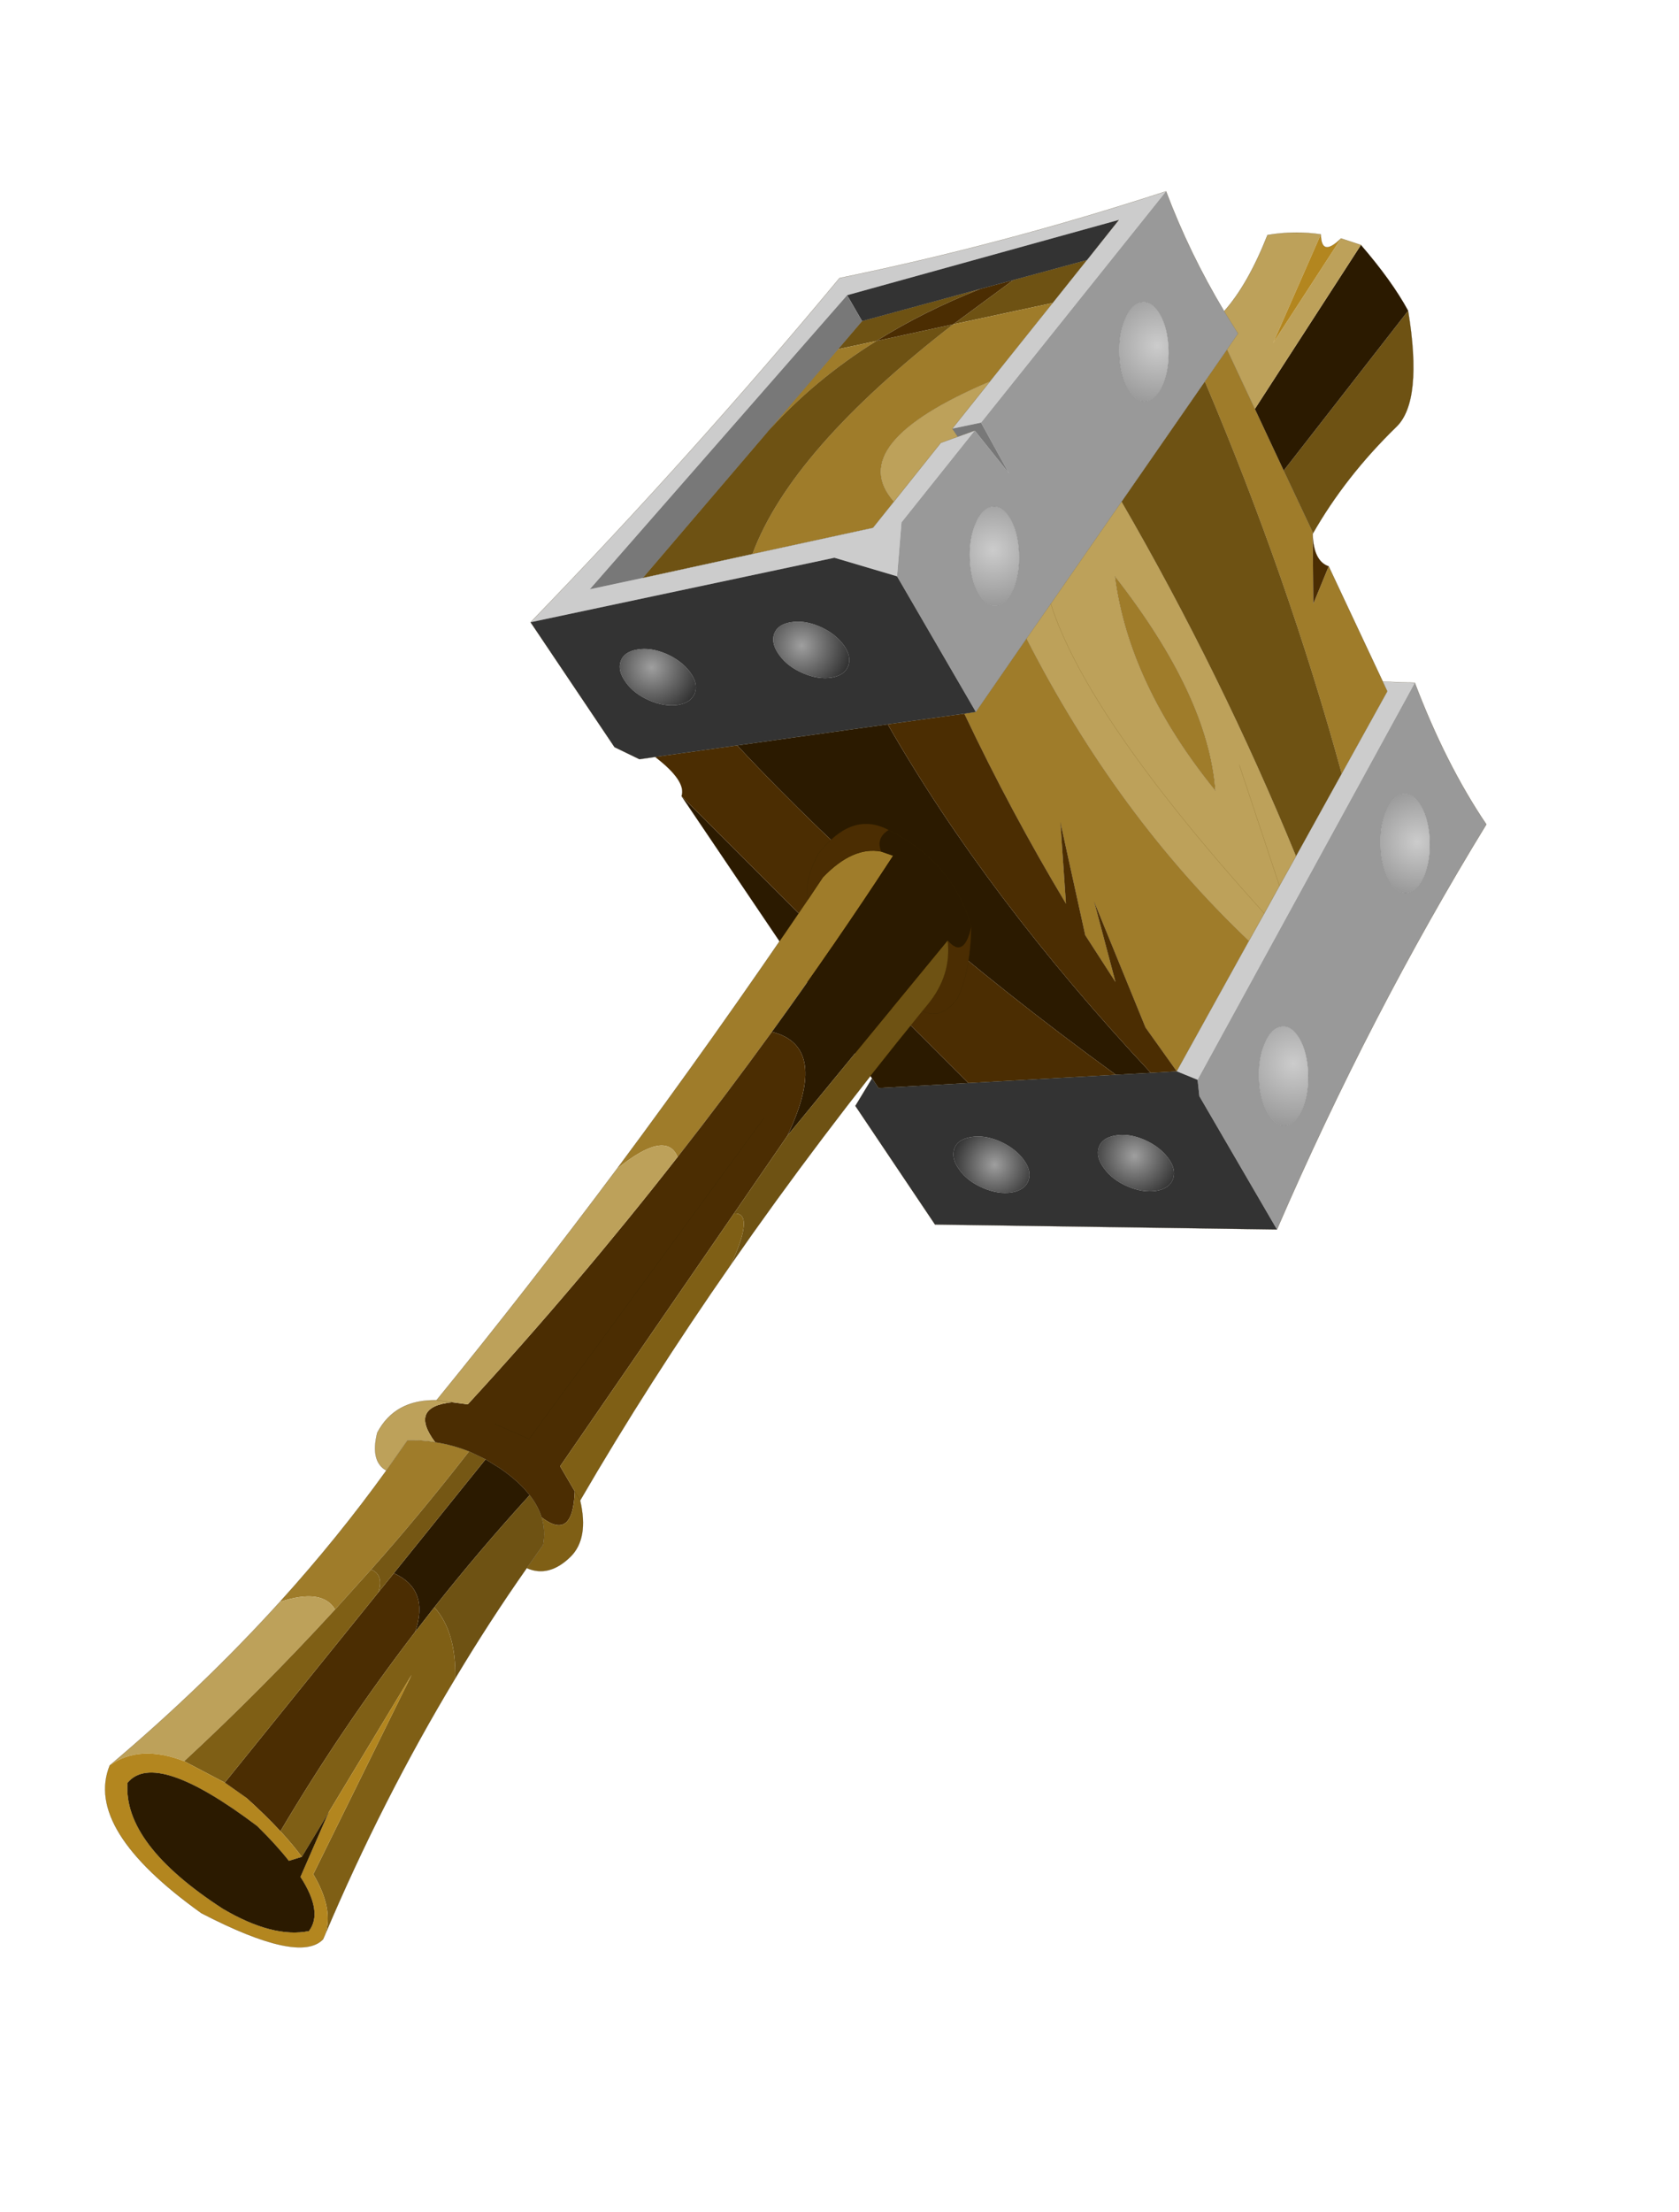
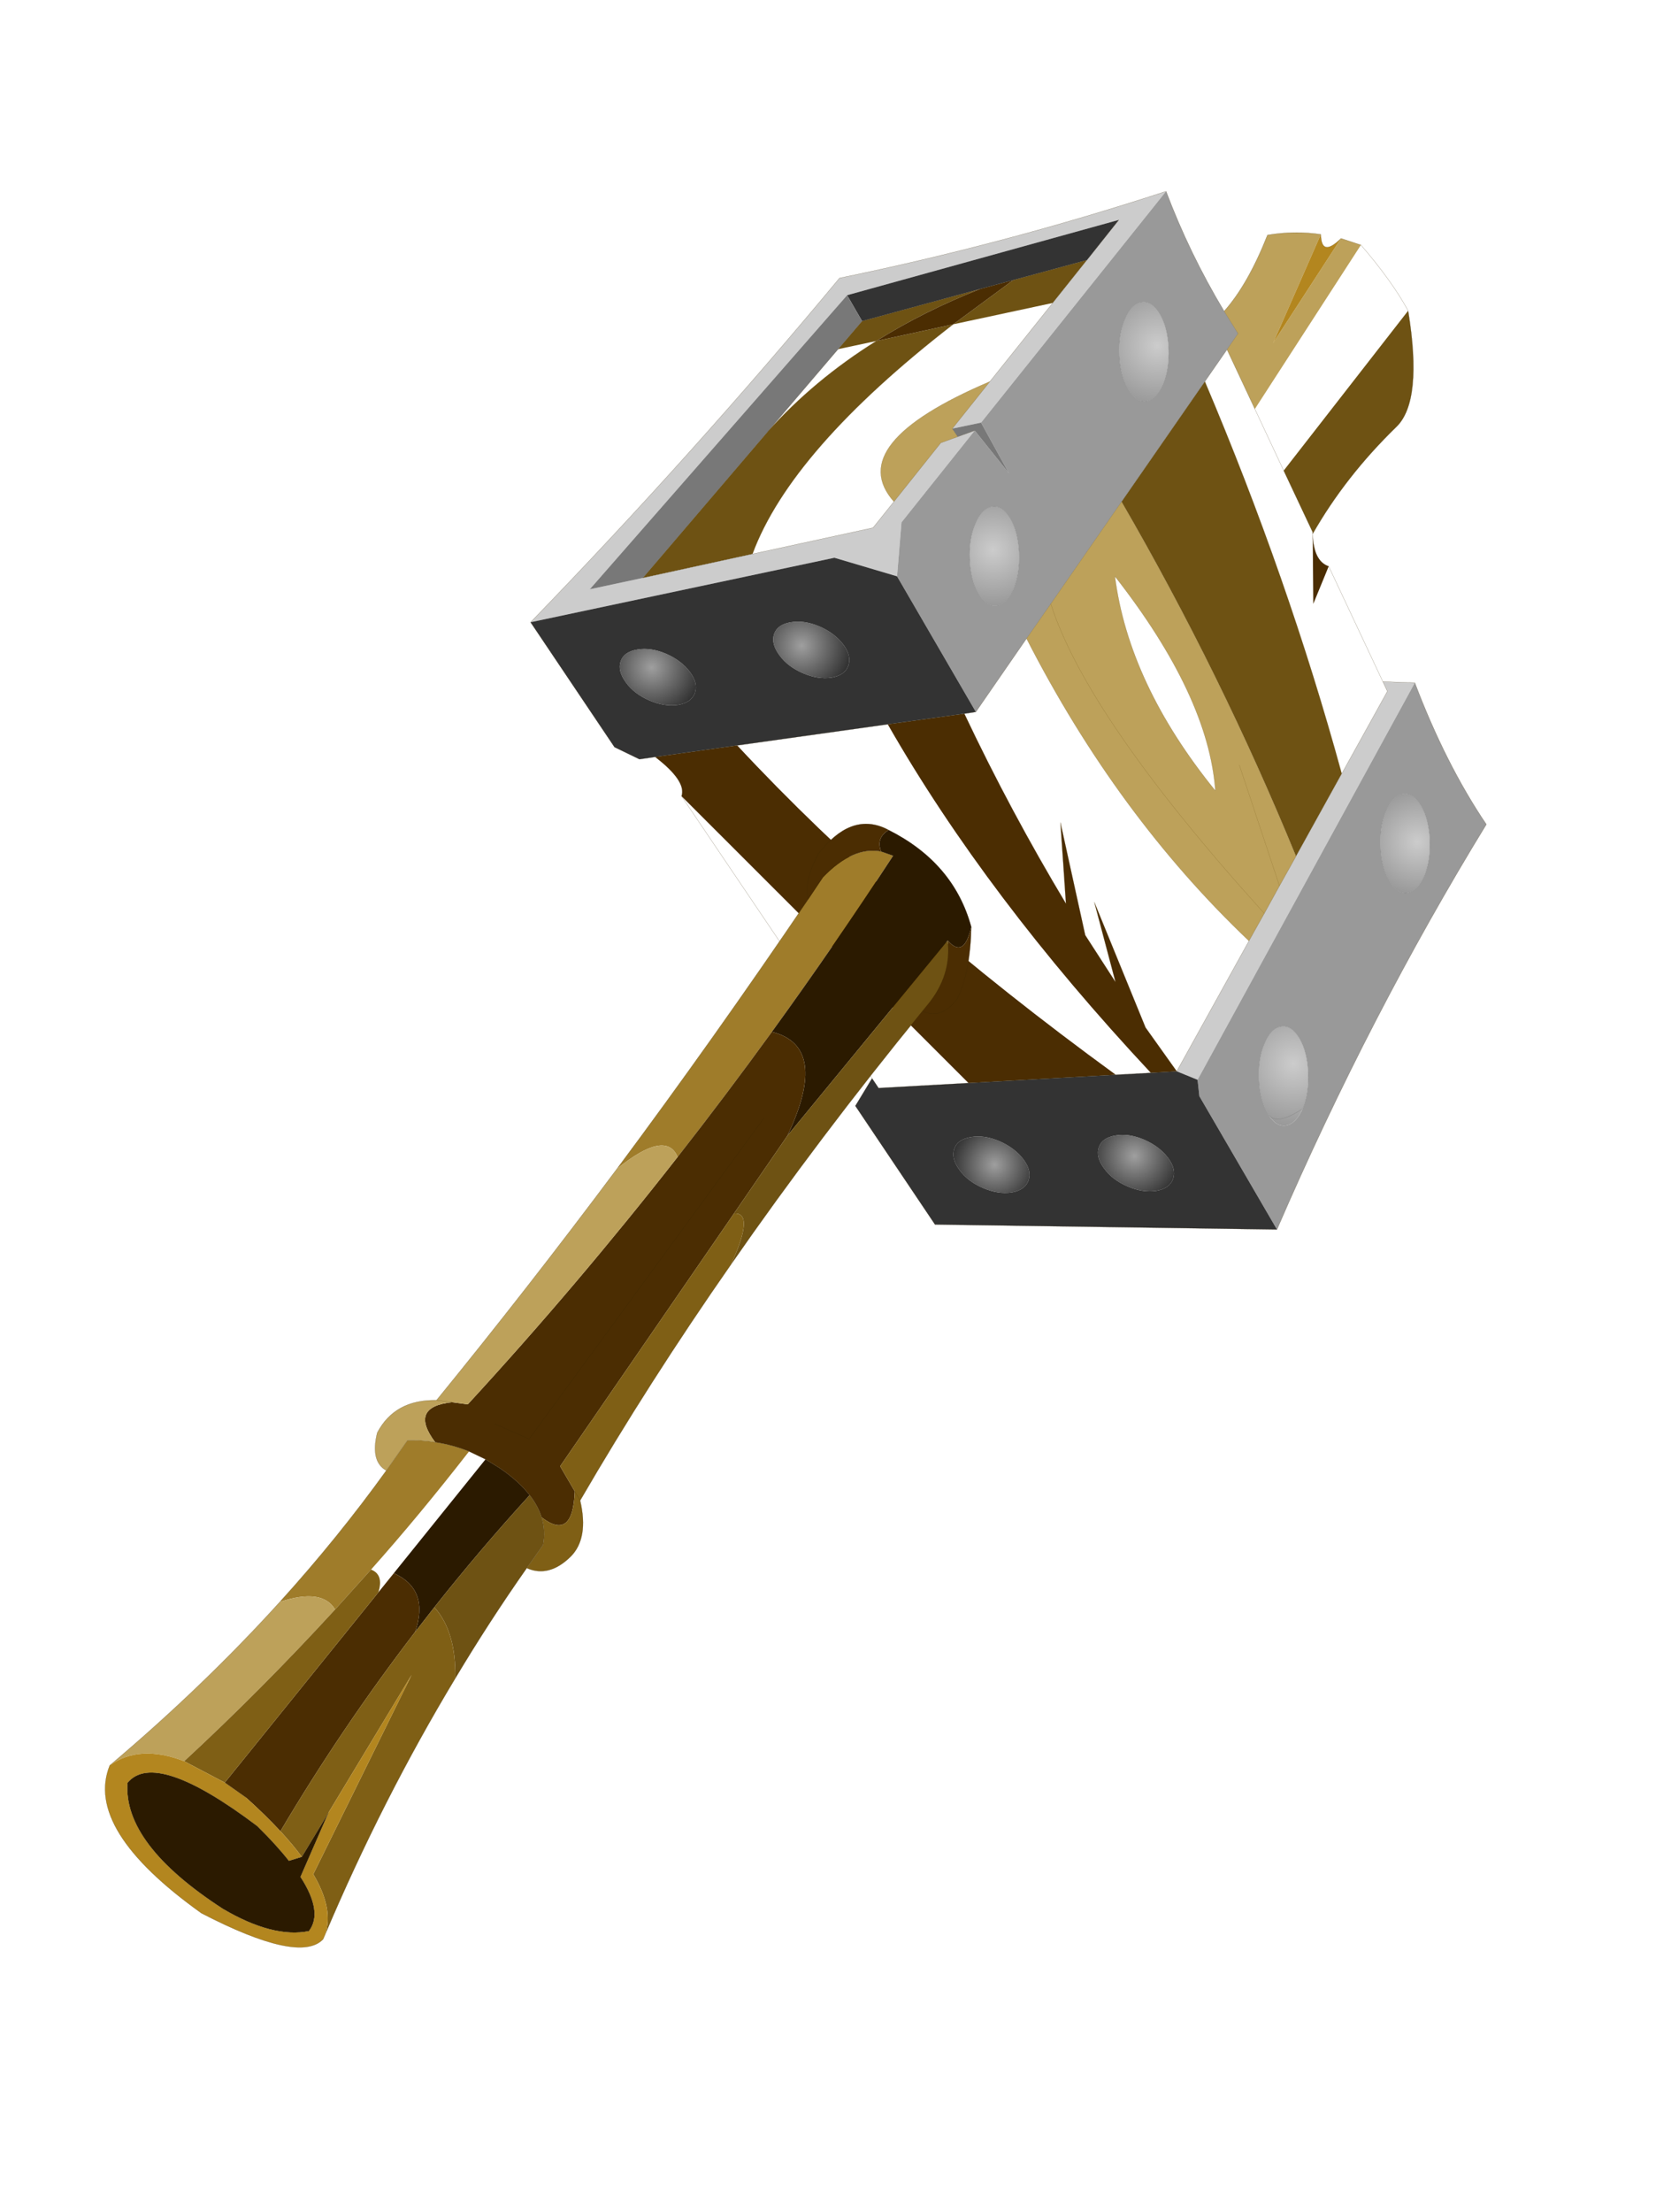
<svg xmlns="http://www.w3.org/2000/svg" xmlns:xlink="http://www.w3.org/1999/xlink" width="246.2px" height="324.15px">
  <g transform="matrix(1, 0, 0, 1, -102.05, -26.9)">
    <use xlink:href="#object-0" width="238.15" height="496.65" transform="matrix(0.539, 0.237, -0.237, 0.539, 219.95, 26.9)" />
  </g>
  <defs>
    <g transform="matrix(1, 0, 0, 1, 119.05, 248.3)" id="object-0">
      <use xlink:href="#object-1" width="238.15" height="496.65" transform="matrix(1, 0, 0, 1, -119.05, -248.3)" />
    </g>
    <g transform="matrix(1, 0, 0, 1, 119.05, 248.3)" id="object-1">
      <path fill-rule="evenodd" fill="#6e5213" stroke="none" d="M49.8 -238.05Q62.25 -218.9 58.75 -210.4Q52.1 -194 50.4 -177.65L50.2 -178.05L37.45 -189.15L49.8 -238.05M81.05 -125.9L78.9 -102.5Q43.6 -136.55 3.6 -165.8L10.55 -201.55Q49.25 -165.1 81.05 -125.9M-28.5 -217.4L-32 -204.2L-52.55 -189.35L-68.4 -177.85L-76.3 -172.15L-73.65 -180.95L-49.9 -200.15Q-60.55 -189.4 -68.4 -177.85Q-78.7 -162.75 -84.1 -146.25L-97.9 -100.45L-75.3 -116.9Q-76.95 -144.45 -52.55 -189.35L-43.3 -205.45L-28.5 -217.4" />
-       <path fill-rule="evenodd" fill="#2b1a00" stroke="none" d="M49.8 -238.05L37.45 -189.15L24.7 -200.3L32.45 -248.3Q43.15 -243.2 49.8 -238.05M4.5 -9.4L-67.2 -54.6L26.95 -18L6.95 -7.85L4.5 -9.4M67.5 -38.6L59.7 -34.65Q-7.65 -49.35 -59.6 -71.75L-27.4 -91.65Q12.5 -62.15 67.5 -38.6" />
-       <path fill-rule="evenodd" fill="#9f7c2a" stroke="none" d="M37.45 -189.15L50.2 -178.05L50.4 -177.65L57.55 -161.75L57.3 -171.85L81.2 -151L83.2 -149.25L81.05 -125.9Q49.25 -165.1 10.55 -201.55L12.4 -211.05L24.7 -200.3L37.45 -189.15M76.65 -78.5L73.25 -41.55L61.75 -48.4L37.5 -71.85L50.35 -55.75L38.75 -63.4L21.8 -86.6L31.2 -68.65Q9.3 -84.15 -11 -101.75L-8.55 -103.3L-4.35 -125.1Q34 -93.85 76.65 -78.5M-32 -204.2L-38.45 -180Q-65.7 -151 -48.3 -143L-50.45 -134.95L-75.3 -116.9Q-76.95 -144.45 -52.55 -189.35L-32 -204.2M-76.3 -172.15L-68.4 -177.85Q-78.7 -162.75 -84.1 -146.25L-76.3 -172.15M53.95 -109.35Q23.5 -125 9.55 -148.15Q42.9 -130.25 53.95 -109.35" />
      <path fill-rule="evenodd" fill="#4b2d02" stroke="none" d="M50.4 -177.65Q53.3 -171.5 57.3 -171.85L57.55 -161.75L50.4 -177.65M-67.2 -54.6Q-67.55 -58.55 -77.15 -60.9L-59.6 -71.75Q-7.65 -49.35 59.7 -34.65L26.95 -18L-67.2 -54.6M73.25 -41.55L67.5 -38.6Q12.5 -62.15 -27.4 -91.65L-11 -101.75Q9.3 -84.15 31.2 -68.65L21.8 -86.6L38.75 -63.4L50.35 -55.75L37.5 -71.85L61.75 -48.4L73.25 -41.55M-49.9 -200.15L-43.3 -205.45L-52.55 -189.35L-68.4 -177.85Q-60.55 -189.4 -49.9 -200.15" />
      <path fill-rule="evenodd" fill="#cccccc" stroke="none" d="M81.2 -151L88.6 -153.95L78.85 -41.7L73.25 -41.55L76.65 -78.5L77.4 -86.3L78.1 -94.1L78.9 -102.5L81.05 -125.9L83.2 -149.25L81.2 -151M-119.05 -79.1Q-98.75 -133.8 -83.1 -188.5Q-48.9 -212.75 -17.35 -241L-36.35 -169.75L-42.3 -165.5L-38.45 -180L-32 -204.2L-28.5 -217.4L-25.25 -229.75L-79.65 -185.35L-108.85 -92.55L-97.9 -100.45L-75.3 -116.9L-50.45 -134.95L-48.3 -143L-43.5 -161.1L-40.25 -164.2L-37 -167.3L-44.5 -139.05L-40.1 -126.3L-56.25 -124.25L-119.05 -79.1" />
      <path fill-rule="evenodd" fill="#999999" stroke="none" d="M88.6 -153.95Q103.85 -138.45 119.1 -128.85Q111.6 -73.8 111.95 -15.55L80.9 -38.15L78.85 -41.7L88.6 -153.95M-17.35 -241Q-5.8 -229.2 7.9 -219.5L13.3 -215.8L12.4 -211.05L10.55 -201.55L3.6 -165.8L-2.3 -135.45L-4.35 -125.1L-8.55 -103.3L-40.1 -126.3L-44.5 -139.05L-37 -167.3L-24.85 -160.95L-36.35 -169.75L-17.35 -241M102.4 -126.5Q99.2 -128.8 97.05 -127.45Q94.8 -126.1 94.9 -121.9Q94.9 -117.8 97.2 -113.15Q99.45 -108.55 102.65 -106.25Q105.7 -104 107.9 -105.3Q110.1 -106.7 110.1 -110.85Q110 -115.05 107.75 -119.65Q105.45 -124.25 102.4 -126.5M103.35 -54.45Q101.05 -59.05 98 -61.3Q94.8 -63.6 92.65 -62.25Q90.4 -60.9 90.5 -56.7Q90.5 -52.6 92.8 -47.95Q95.05 -43.35 98.25 -41.05Q101.3 -38.8 103.5 -40.1Q105.7 -41.5 105.7 -45.65Q105.6 -49.85 103.35 -54.45M-6.4 -212.35Q-9.6 -214.65 -11.75 -213.3Q-14 -211.95 -13.9 -207.75Q-13.9 -203.65 -11.6 -199Q-9.35 -194.4 -6.15 -192.1Q-3.1 -189.85 -0.9 -191.15Q1.3 -192.55 1.3 -196.7Q1.2 -200.9 -1.05 -205.5Q-3.35 -210.1 -6.4 -212.35M-14.65 -143.9Q-16.95 -148.5 -20 -150.75Q-23.2 -153.05 -25.35 -151.7Q-27.6 -150.35 -27.5 -146.15Q-27.5 -142.05 -25.2 -137.4Q-22.95 -132.8 -19.75 -130.5Q-16.7 -128.25 -14.5 -129.55Q-12.3 -130.95 -12.3 -135.1Q-12.4 -139.3 -14.65 -143.9" />
      <path fill-rule="evenodd" fill="#333333" stroke="none" d="M111.95 -15.55L33.5 17.6L3.45 -1.45L4.5 -9.4L6.95 -7.85L26.95 -18L59.7 -34.65L67.5 -38.6L73.25 -41.55L78.85 -41.7L80.9 -38.15L111.95 -15.55M-77.15 -60.9L-80.5 -58.8L-87.4 -59.05L-119.05 -79.1L-56.25 -124.25L-40.1 -126.3L-8.55 -103.3L-11 -101.75L-27.4 -91.65L-59.6 -71.75L-77.15 -60.9M72.7 -22.7Q68.55 -22.65 65.75 -20.8Q62.9 -18.95 63.1 -16.45Q63.3 -13.95 66.4 -12.15Q69.45 -10.35 73.6 -10.4Q77.7 -10.45 80.55 -12.25Q83.35 -14.1 83.2 -16.65Q83 -19.2 79.95 -20.95Q76.85 -22.7 72.7 -22.7M40.8 4.45Q44.9 4.4 47.75 2.6Q50.55 0.75 50.4 -1.8Q50.2 -4.35 47.15 -6.1Q44.05 -7.85 39.9 -7.85Q35.75 -7.8 32.95 -5.95Q30.1 -4.1 30.3 -1.6Q30.5 0.9 33.6 2.7Q36.65 4.5 40.8 4.45M-25.25 -229.75L-28.5 -217.4L-43.3 -205.45L-49.9 -200.15L-73.65 -180.95L-79.65 -185.35L-25.25 -229.75M-42.25 -101.05Q-42.45 -103.6 -45.5 -105.35Q-48.6 -107.1 -52.75 -107.1Q-56.9 -107.05 -59.7 -105.2Q-62.55 -103.35 -62.35 -100.85Q-62.15 -98.35 -59.05 -96.55Q-56 -94.75 -51.85 -94.8Q-47.75 -94.85 -44.9 -96.65Q-42.1 -98.5 -42.25 -101.05M-74.5 -79.45Q-74.7 -82 -77.75 -83.75Q-80.85 -85.5 -85 -85.5Q-89.15 -85.45 -91.95 -83.6Q-94.8 -81.75 -94.6 -79.25Q-94.4 -76.75 -91.3 -74.95Q-88.25 -73.15 -84.1 -73.2Q-80 -73.25 -77.15 -75.05Q-74.35 -76.9 -74.5 -79.45" />
      <path fill-rule="evenodd" fill="#bda15a" stroke="none" d="M7.9 -219.5Q10.65 -228 10.15 -241.2Q15.85 -244.95 22.25 -246.7L22.25 -217.1L27.25 -247.8L32.45 -248.3L24.7 -200.3L12.4 -211.05L13.3 -215.8L7.9 -219.5M78.9 -102.5L78.1 -94.1L77.4 -86.3L76.65 -78.5Q34 -93.85 -4.35 -125.1L-2.3 -135.45L3.6 -165.8Q43.6 -136.55 78.9 -102.5M78.1 -94.1L56.85 -117.6L78.1 -94.1M-38.45 -180L-42.3 -165.5L-40.25 -164.2L-43.5 -161.1L-48.3 -143Q-65.7 -151 -38.45 -180M53.95 -109.35Q42.9 -130.25 9.55 -148.15Q23.5 -125 53.95 -109.35M77.4 -86.3Q17.35 -113.2 -2.3 -135.45Q17.35 -113.2 77.4 -86.3" />
      <path fill-rule="evenodd" fill="#b3861f" stroke="none" d="M22.25 -246.7Q24.7 -241.4 27.25 -247.8L22.25 -217.1L22.25 -246.7" />
      <path fill-rule="evenodd" fill="url(#gradient-R167f801d38bce201439c5154fa67c248)" stroke="none" d="M102.4 -126.5Q105.45 -124.25 107.75 -119.65Q110 -115.05 110.1 -110.85Q110.1 -106.7 107.9 -105.3Q105.7 -104 102.65 -106.25Q99.45 -108.55 97.2 -113.15Q94.9 -117.8 94.9 -121.9Q94.8 -126.1 97.05 -127.45Q99.2 -128.8 102.4 -126.5" />
      <path fill-rule="evenodd" fill="url(#gradient-Ra8dd7e01d94469029855cf26ebbf991a)" stroke="none" d="M72.7 -22.7Q76.85 -22.7 79.95 -20.95Q83 -19.2 83.2 -16.65Q83.35 -14.1 80.55 -12.25Q77.7 -10.45 73.6 -10.4Q69.45 -10.35 66.4 -12.15Q63.3 -13.95 63.1 -16.45Q62.9 -18.95 65.75 -20.8Q68.55 -22.65 72.7 -22.7" />
      <path fill-rule="evenodd" fill="url(#gradient-Rf3c98d9cd7470f8f3b2be8fc61c8b706)" stroke="none" d="M103.35 -54.45Q105.6 -49.85 105.7 -45.65Q105.7 -41.5 103.5 -40.1Q101.3 -38.8 98.25 -41.05Q95.05 -43.35 92.8 -47.95Q90.5 -52.6 90.5 -56.7Q90.4 -60.9 92.65 -62.25Q94.8 -63.6 98 -61.3Q101.05 -59.05 103.35 -54.45" />
      <path fill-rule="evenodd" fill="url(#gradient-R9efdf9fb93f1a8724e82344931fd04ba)" stroke="none" d="M40.8 4.45Q36.65 4.5 33.6 2.7Q30.5 0.9 30.3 -1.6Q30.1 -4.1 32.95 -5.95Q35.75 -7.8 39.9 -7.85Q44.05 -7.85 47.15 -6.1Q50.2 -4.35 50.4 -1.8Q50.55 0.75 47.75 2.6Q44.9 4.4 40.8 4.45" />
      <path fill-rule="evenodd" fill="#787878" stroke="none" d="M-42.3 -165.5L-36.35 -169.75L-24.85 -160.95L-37 -167.3L-40.25 -164.2L-42.3 -165.5M-79.65 -185.35L-73.65 -180.95L-76.3 -172.15L-84.1 -146.25L-97.9 -100.45L-108.85 -92.55L-79.65 -185.35" />
      <path fill-rule="evenodd" fill="url(#gradient-R04a4b16bfa062fd733005bd445c3a19c)" stroke="none" d="M-6.4 -212.35Q-3.35 -210.1 -1.05 -205.5Q1.2 -200.9 1.3 -196.7Q1.3 -192.55 -0.9 -191.15Q-3.1 -189.85 -6.15 -192.1Q-9.35 -194.4 -11.6 -199Q-13.9 -203.65 -13.9 -207.75Q-14 -211.95 -11.75 -213.3Q-9.6 -214.65 -6.4 -212.35" />
      <path fill-rule="evenodd" fill="url(#gradient-Rd90a421e464a47ad7f5278b3e14da16a)" stroke="none" d="M-14.65 -143.9Q-12.4 -139.3 -12.3 -135.1Q-12.3 -130.95 -14.5 -129.55Q-16.7 -128.25 -19.75 -130.5Q-22.95 -132.8 -25.2 -137.4Q-27.5 -142.05 -27.5 -146.15Q-27.6 -150.35 -25.35 -151.7Q-23.2 -153.05 -20 -150.75Q-16.95 -148.5 -14.65 -143.9" />
      <path fill-rule="evenodd" fill="url(#gradient-R6b27c14c7b566d3bcfb58a5961f33ff3)" stroke="none" d="M-42.25 -101.05Q-42.1 -98.5 -44.9 -96.65Q-47.75 -94.85 -51.85 -94.8Q-56 -94.75 -59.05 -96.55Q-62.15 -98.35 -62.35 -100.85Q-62.55 -103.35 -59.7 -105.2Q-56.9 -107.05 -52.75 -107.1Q-48.6 -107.1 -45.5 -105.35Q-42.45 -103.6 -42.25 -101.05" />
      <path fill-rule="evenodd" fill="url(#gradient-Rb49fb2a783497c04beda01ef235e80c5)" stroke="none" d="M-74.5 -79.45Q-74.35 -76.9 -77.15 -75.05Q-80 -73.25 -84.1 -73.2Q-88.25 -73.15 -91.3 -74.95Q-94.4 -76.75 -94.6 -79.25Q-94.8 -81.75 -91.95 -83.6Q-89.15 -85.45 -85 -85.5Q-80.85 -85.5 -77.75 -83.75Q-74.7 -82 -74.5 -79.45" />
      <path fill="none" stroke="#352400" stroke-opacity="0.702" stroke-width="0.05" stroke-linecap="round" stroke-linejoin="round" d="M50.4 -177.65Q52.1 -194 58.75 -210.4Q62.25 -218.9 49.8 -238.05Q43.15 -243.2 32.45 -248.3L27.25 -247.8Q24.7 -241.4 22.25 -246.7Q15.85 -244.95 10.15 -241.2Q10.65 -228 7.9 -219.5Q-5.8 -229.2 -17.35 -241Q-48.9 -212.75 -83.1 -188.5Q-98.75 -133.8 -119.05 -79.1L-87.4 -59.05L-80.5 -58.8L-77.15 -60.9Q-67.55 -58.55 -67.2 -54.6L4.5 -9.4L3.45 -1.45L33.5 17.6L111.95 -15.55Q111.6 -73.8 119.1 -128.85Q103.85 -138.45 88.6 -153.95L81.2 -151L57.3 -171.85Q53.3 -171.5 50.4 -177.65L50.2 -178.05L37.45 -189.15L24.7 -200.3L12.4 -211.05L13.3 -215.8L7.9 -219.5M81.2 -151L83.2 -149.25L81.05 -125.9L78.9 -102.5L78.1 -94.1L77.4 -86.3L76.65 -78.5L73.25 -41.55L67.5 -38.6L59.7 -34.65L26.95 -18L6.95 -7.85L4.5 -9.4M-11 -101.75L-27.4 -91.65L-59.6 -71.75L-77.15 -60.9M-25.25 -229.75L-28.5 -217.4L-32 -204.2L-38.45 -180L-42.3 -165.5L-40.25 -164.2L-43.5 -161.1L-48.3 -143L-50.45 -134.95L-75.3 -116.9L-97.9 -100.45L-84.1 -146.25L-76.3 -172.15L-73.65 -180.95L-49.9 -200.15L-43.3 -205.45L-28.5 -217.4M10.55 -201.55L3.6 -165.8L-2.3 -135.45L-4.35 -125.1L-8.55 -103.3L-11 -101.75M-40.25 -164.2L-37 -167.3M12.4 -211.05L10.55 -201.55" />
-       <path fill="none" stroke="#333333" stroke-opacity="0.431" stroke-width="0.05" stroke-linecap="round" stroke-linejoin="round" d="M102.4 -126.5Q105.45 -124.25 107.75 -119.65Q110 -115.05 110.1 -110.85Q110.1 -106.7 107.9 -105.3Q105.7 -104 102.65 -106.25Q99.45 -108.55 97.2 -113.15Q94.9 -117.8 94.9 -121.9Q94.8 -126.1 97.05 -127.45Q99.2 -128.8 102.4 -126.5M72.7 -22.7Q76.85 -22.7 79.95 -20.95Q83 -19.2 83.2 -16.65Q83.35 -14.1 80.55 -12.25Q77.7 -10.45 73.6 -10.4Q69.45 -10.35 66.4 -12.15Q63.3 -13.95 63.1 -16.45Q62.9 -18.95 65.75 -20.8Q68.55 -22.65 72.7 -22.7M103.35 -54.45Q105.6 -49.85 105.7 -45.65Q105.7 -41.5 103.5 -40.1Q101.3 -38.8 98.25 -41.05Q95.05 -43.35 92.8 -47.95Q90.5 -52.6 90.5 -56.7Q90.4 -60.9 92.65 -62.25Q94.8 -63.6 98 -61.3Q101.05 -59.05 103.35 -54.45M40.8 4.45Q36.65 4.5 33.6 2.7Q30.5 0.9 30.3 -1.6Q30.1 -4.1 32.95 -5.95Q35.75 -7.8 39.9 -7.85Q44.05 -7.85 47.15 -6.1Q50.2 -4.35 50.4 -1.8Q50.55 0.75 47.75 2.6Q44.9 4.4 40.8 4.45M-6.4 -212.35Q-3.35 -210.1 -1.05 -205.5Q1.2 -200.9 1.3 -196.7Q1.3 -192.55 -0.9 -191.15Q-3.1 -189.85 -6.15 -192.1Q-9.35 -194.4 -11.6 -199Q-13.9 -203.65 -13.9 -207.75Q-14 -211.95 -11.75 -213.3Q-9.6 -214.65 -6.4 -212.35M-14.65 -143.9Q-12.4 -139.3 -12.3 -135.1Q-12.3 -130.95 -14.5 -129.55Q-16.7 -128.25 -19.75 -130.5Q-22.95 -132.8 -25.2 -137.4Q-27.5 -142.05 -27.5 -146.15Q-27.6 -150.35 -25.35 -151.7Q-23.2 -153.05 -20 -150.75Q-16.95 -148.5 -14.65 -143.9M-42.25 -101.05Q-42.1 -98.5 -44.9 -96.65Q-47.75 -94.85 -51.85 -94.8Q-56 -94.75 -59.05 -96.55Q-62.15 -98.35 -62.35 -100.85Q-62.55 -103.35 -59.7 -105.2Q-56.9 -107.05 -52.75 -107.1Q-48.6 -107.1 -45.5 -105.35Q-42.45 -103.6 -42.25 -101.05M-74.5 -79.45Q-74.35 -76.9 -77.15 -75.05Q-80 -73.25 -84.1 -73.2Q-88.25 -73.15 -91.3 -74.95Q-94.4 -76.75 -94.6 -79.25Q-94.8 -81.75 -91.95 -83.6Q-89.15 -85.45 -85 -85.5Q-80.85 -85.5 -77.75 -83.75Q-74.7 -82 -74.5 -79.45" />
+       <path fill="none" stroke="#333333" stroke-opacity="0.431" stroke-width="0.05" stroke-linecap="round" stroke-linejoin="round" d="M102.4 -126.5Q105.45 -124.25 107.75 -119.65Q110 -115.05 110.1 -110.85Q110.1 -106.7 107.9 -105.3Q105.7 -104 102.65 -106.25Q99.45 -108.55 97.2 -113.15Q94.9 -117.8 94.9 -121.9Q94.8 -126.1 97.05 -127.45Q99.2 -128.8 102.4 -126.5M72.7 -22.7Q76.85 -22.7 79.95 -20.95Q83 -19.2 83.2 -16.65Q83.35 -14.1 80.55 -12.25Q77.7 -10.45 73.6 -10.4Q69.45 -10.35 66.4 -12.15Q63.3 -13.95 63.1 -16.45Q62.9 -18.95 65.75 -20.8Q68.55 -22.65 72.7 -22.7M103.35 -54.45Q105.6 -49.85 105.7 -45.65Q101.3 -38.8 98.25 -41.05Q95.05 -43.35 92.8 -47.95Q90.5 -52.6 90.5 -56.7Q90.4 -60.9 92.65 -62.25Q94.8 -63.6 98 -61.3Q101.05 -59.05 103.35 -54.45M40.8 4.45Q36.65 4.5 33.6 2.7Q30.5 0.9 30.3 -1.6Q30.1 -4.1 32.95 -5.95Q35.75 -7.8 39.9 -7.85Q44.05 -7.85 47.15 -6.1Q50.2 -4.35 50.4 -1.8Q50.55 0.75 47.75 2.6Q44.9 4.4 40.8 4.45M-6.4 -212.35Q-3.35 -210.1 -1.05 -205.5Q1.2 -200.9 1.3 -196.7Q1.3 -192.55 -0.9 -191.15Q-3.1 -189.85 -6.15 -192.1Q-9.35 -194.4 -11.6 -199Q-13.9 -203.65 -13.9 -207.75Q-14 -211.95 -11.75 -213.3Q-9.6 -214.65 -6.4 -212.35M-14.65 -143.9Q-12.4 -139.3 -12.3 -135.1Q-12.3 -130.95 -14.5 -129.55Q-16.7 -128.25 -19.75 -130.5Q-22.95 -132.8 -25.2 -137.4Q-27.5 -142.05 -27.5 -146.15Q-27.6 -150.35 -25.35 -151.7Q-23.2 -153.05 -20 -150.75Q-16.95 -148.5 -14.65 -143.9M-42.25 -101.05Q-42.1 -98.5 -44.9 -96.65Q-47.75 -94.85 -51.85 -94.8Q-56 -94.75 -59.05 -96.55Q-62.15 -98.35 -62.35 -100.85Q-62.55 -103.35 -59.7 -105.2Q-56.9 -107.05 -52.75 -107.1Q-48.6 -107.1 -45.5 -105.35Q-42.45 -103.6 -42.25 -101.05M-74.5 -79.45Q-74.35 -76.9 -77.15 -75.05Q-80 -73.25 -84.1 -73.2Q-88.25 -73.15 -91.3 -74.95Q-94.4 -76.75 -94.6 -79.25Q-94.8 -81.75 -91.95 -83.6Q-89.15 -85.45 -85 -85.5Q-80.85 -85.5 -77.75 -83.75Q-74.7 -82 -74.5 -79.45" />
      <path fill="none" stroke="#553900" stroke-opacity="0.6" stroke-width="0.05" stroke-linecap="round" stroke-linejoin="round" d="M73.25 -41.55L61.75 -48.4L37.5 -71.85L50.35 -55.75L38.75 -63.4L21.8 -86.6L31.2 -68.65Q9.3 -84.15 -11 -101.75M-84.1 -146.25Q-78.7 -162.75 -68.4 -177.85M-75.3 -116.9Q-76.95 -144.45 -52.55 -189.35M3.6 -165.8Q43.6 -136.55 78.9 -102.5M-48.3 -143Q-65.7 -151 -38.45 -180M10.55 -201.55Q49.25 -165.1 81.05 -125.9M53.95 -109.35Q23.5 -125 9.55 -148.15Q42.9 -130.25 53.95 -109.35M76.65 -78.5Q34 -93.85 -4.35 -125.1" />
      <path fill="none" stroke="#6e5213" stroke-opacity="0.62" stroke-width="0.05" stroke-linecap="round" stroke-linejoin="round" d="M56.85 -117.6L78.1 -94.1M-2.3 -135.45Q17.35 -113.2 77.4 -86.3" />
      <path fill-rule="evenodd" fill="#9f7c2a" stroke="none" d="M-16.15 -62L-13 -62.25Q-17.4 -35.8 -23 -9.95Q-27.15 9.2 -31.95 28Q-37.4 22.8 -44.6 36.8Q-35.55 -2.65 -28 -43.8L-26.85 -50.3Q-23.1 -60.45 -16.15 -62M-78.05 169.25Q-71.25 148.85 -66.95 128.65L-65.15 119.65Q-61.95 118.15 -58.65 117.3Q-54.4 116.15 -50 116Q-54.95 135.65 -60.5 152.75L-64.7 165.45Q-69.8 161.8 -78.05 169.25" />
      <path fill-rule="evenodd" fill="#2b1a00" stroke="none" d="M-13 -62.25L-16.15 -62Q-18.75 -64.55 -16.6 -67.65Q1.55 -66.7 11.95 -53.85Q13.5 -45.75 7.95 -48.4L-9.05 12.15Q-8.35 -12.5 -23 -9.95Q-17.4 -35.8 -13 -62.25M-45.45 116.15L-41.2 116.75Q-35.65 117.8 -31.8 119.9Q-37.7 137.35 -42.3 155L-44.2 162.5Q-45.15 151.4 -54.95 151.3L-45.45 116.15M-47.5 225.15L-45.85 212.4L-45.8 229.85Q-37.05 235.6 -38.45 241.35Q-45.9 246.6 -60.3 244.9Q-89.55 240.15 -94.65 225.75Q-91.7 215.3 -60.75 222.6Q-54.55 224.95 -50.05 227.35L-47.5 225.15" />
      <path fill-rule="evenodd" fill="#4b2d02" stroke="none" d="M-16.15 -62Q-23.1 -60.45 -26.85 -50.3L-28 -43.8Q-30.8 -46.85 -30.25 -55.1Q-27.15 -67.85 -17.5 -67.7L-16.6 -67.65Q-18.75 -64.55 -16.15 -62M-31.95 28Q-27.15 9.2 -23 -9.95Q-8.35 -12.5 -9.05 12.15L-13.45 35.25L-27.75 110.25L-21.9 114.5Q-17.3 126.1 -26.85 123.75Q-28.8 121.5 -31.8 119.9Q-35.65 117.8 -41.2 116.75L-45.45 116.15L-50 116Q-54.4 116.15 -58.65 117.3Q-68.25 111.9 -58.8 106.5L-55 105.4Q-42 67.45 -31.95 28M7.95 -48.4Q13.5 -45.75 11.95 -53.85Q16.3 -43.35 15.95 -36.05Q14.35 -29.5 9.25 -29.8L9.8 -31.75Q12.35 -40.85 7.95 -48.4M-46.95 107.15L-37.55 107.15L-16.15 10.4L-37.55 107.15L-46.95 107.15M-44.2 162.5Q-51.35 191.7 -54.95 221.45Q-59.9 219.3 -66.1 217.25L-72.5 215.95L-56.55 157.2L-54.95 151.3Q-45.15 151.4 -44.2 162.5" />
      <path fill-rule="evenodd" fill="#bda15a" stroke="none" d="M-44.6 36.8Q-37.4 22.8 -31.95 28Q-42 67.45 -55 105.4L-58.8 106.5L-62.55 107.6Q-72.15 111.6 -72.8 120.95Q-71.55 128.2 -66.95 128.65L-65.15 119.65Q-61.95 118.15 -58.65 117.3Q-68.25 111.9 -58.8 106.5L-62.55 107.6Q-52.95 72.9 -44.6 36.8M-100.45 223.55Q-87.05 196.2 -78.05 169.25Q-69.8 161.8 -64.7 165.45Q-73.5 191.25 -83.9 215.15Q-95.8 215.7 -100.45 223.55" />
      <path fill-rule="evenodd" fill="#6e5213" stroke="none" d="M7.95 -48.4Q12.35 -40.85 9.8 -31.75L9.25 -29.8Q-1.65 9.45 -9 47.1Q-8.8 32.75 -13.45 35.25L-9.05 12.15L7.95 -48.4M-25.15 136.8Q-28.35 152.75 -30.4 169.1Q-34.9 158.3 -42.3 155Q-37.7 137.35 -31.8 119.9Q-28.8 121.5 -26.85 123.75Q-24.55 126.4 -23.75 129.9L-25.15 136.8" />
      <path fill-rule="evenodd" fill="#7f5f15" stroke="none" d="M-9 47.1Q-15.95 82.3 -19.75 116.05Q-13.95 123.8 -16.3 129.8Q-19.1 136.8 -25.15 136.8L-23.75 129.9Q-24.55 126.4 -26.85 123.75Q-17.3 126.1 -21.9 114.5L-27.75 110.25L-13.45 35.25Q-8.8 32.75 -9 47.1M-30.4 169.1Q-34.9 204.1 -34.4 240.65Q-34.85 233.9 -43.15 227.95L-40.7 172.65L-45.85 212.4L-47.5 225.15Q-50.8 223.25 -54.95 221.45Q-51.35 191.7 -44.2 162.5L-42.3 155Q-34.9 158.3 -30.4 169.1M-21.9 114.5L-19.75 116.05L-21.9 114.5M-64.7 165.45L-60.5 152.75Q-57.05 152.6 -56.55 157.2L-72.5 215.95L-83.9 215.15Q-73.5 191.25 -64.7 165.45" />
      <path fill-rule="evenodd" fill="#b3861f" stroke="none" d="M-34.4 240.65L-34.4 241.8Q-37.3 249.8 -64.75 248.05Q-99.95 240.7 -100.45 223.55Q-95.8 215.7 -83.9 215.15L-72.5 215.95L-66.1 217.25Q-59.9 219.3 -54.95 221.45Q-50.8 223.25 -47.5 225.15L-50.05 227.35Q-54.55 224.95 -60.75 222.6Q-91.7 215.3 -94.65 225.75Q-89.55 240.15 -60.3 244.9Q-45.9 246.6 -38.45 241.35Q-37.05 235.6 -45.8 229.85L-45.85 212.4L-40.7 172.65L-43.15 227.95Q-34.85 233.9 -34.4 240.65" />
-       <path fill-rule="evenodd" fill="#755714" stroke="none" d="M-50 116L-45.45 116.15L-54.95 151.3L-56.55 157.2Q-57.05 152.6 -60.5 152.75Q-54.95 135.65 -50 116" />
      <path fill="none" stroke="#352400" stroke-opacity="0.702" stroke-width="0.05" stroke-linecap="round" stroke-linejoin="round" d="M-13 -62.25L-16.15 -62Q-23.1 -60.45 -26.85 -50.3L-28 -43.8Q-35.55 -2.65 -44.6 36.8Q-52.95 72.9 -62.55 107.6Q-72.15 111.6 -72.8 120.95Q-71.55 128.2 -66.95 128.65Q-71.25 148.85 -78.05 169.25Q-87.05 196.2 -100.45 223.55Q-99.95 240.7 -64.75 248.05Q-37.3 249.8 -34.4 241.8L-34.4 240.65Q-34.9 204.1 -30.4 169.1Q-28.35 152.75 -25.15 136.8Q-19.1 136.8 -16.3 129.8Q-13.95 123.8 -19.75 116.05Q-15.95 82.3 -9 47.1Q-1.65 9.45 9.25 -29.8Q14.35 -29.5 15.95 -36.05Q16.3 -43.35 11.95 -53.85Q1.55 -66.7 -16.6 -67.65L-17.5 -67.7Q-27.15 -67.85 -30.25 -55.1Q-30.8 -46.85 -28 -43.8M7.95 -48.4Q12.35 -40.85 9.8 -31.75L9.25 -29.8M-16.15 10.4L-37.55 107.15L-46.95 107.15M-45.45 116.15L-41.2 116.75Q-35.65 117.8 -31.8 119.9Q-28.8 121.5 -26.85 123.75Q-24.55 126.4 -23.75 129.9L-25.15 136.8M-19.75 116.05L-21.9 114.5M-47.5 225.15L-45.85 212.4L-45.8 229.85Q-37.05 235.6 -38.45 241.35Q-45.9 246.6 -60.3 244.9Q-89.55 240.15 -94.65 225.75Q-91.7 215.3 -60.75 222.6Q-54.55 224.95 -50.05 227.35L-47.5 225.15M-58.65 117.3Q-61.95 118.15 -65.15 119.65L-66.95 128.65M-62.55 107.6L-58.8 106.5M-58.65 117.3Q-54.4 116.15 -50 116L-45.45 116.15M-66.1 217.25L-72.5 215.95" />
    </g>
    <radialGradient gradientTransform="matrix(0.016, 0, 0, 0.016, 105.1, -117.95)" gradientUnits="userSpaceOnUse" spreadMethod="pad" id="gradient-R167f801d38bce201439c5154fa67c248" cx="0" cy="0" r="819.2">
      <stop offset="0" stop-color="#cccccc" />
      <stop offset="1" stop-color="#999999" />
    </radialGradient>
    <radialGradient gradientTransform="matrix(0.014, 0, 0, 0.014, 72.1, -18)" gradientUnits="userSpaceOnUse" spreadMethod="pad" id="gradient-Ra8dd7e01d94469029855cf26ebbf991a" cx="0" cy="0" r="819.2">
      <stop offset="0" stop-color="#9f9f9f" />
      <stop offset="1" stop-color="#333333" />
    </radialGradient>
    <radialGradient gradientTransform="matrix(0.019, 0, 0, 0.019, 99.1, -55)" gradientUnits="userSpaceOnUse" spreadMethod="pad" id="gradient-Rf3c98d9cd7470f8f3b2be8fc61c8b706" cx="0" cy="0" r="819.2">
      <stop offset="0" stop-color="#cccccc" />
      <stop offset="1" stop-color="#999999" />
    </radialGradient>
    <radialGradient gradientTransform="matrix(0.013, 0, 0, 0.013, 41.1, -2)" gradientUnits="userSpaceOnUse" spreadMethod="pad" id="gradient-R9efdf9fb93f1a8724e82344931fd04ba" cx="0" cy="0" r="819.2">
      <stop offset="0" stop-color="#9f9f9f" />
      <stop offset="1" stop-color="#333333" />
    </radialGradient>
    <radialGradient gradientTransform="matrix(0.018, 0, 0, 0.018, -3.9, -204.95)" gradientUnits="userSpaceOnUse" spreadMethod="pad" id="gradient-R04a4b16bfa062fd733005bd445c3a19c" cx="0" cy="0" r="819.2">
      <stop offset="0" stop-color="#cccccc" />
      <stop offset="1" stop-color="#999999" />
    </radialGradient>
    <radialGradient gradientTransform="matrix(0.017, 0, 0, 0.017, -20.9, -141.95)" gradientUnits="userSpaceOnUse" spreadMethod="pad" id="gradient-Rd90a421e464a47ad7f5278b3e14da16a" cx="0" cy="0" r="819.2">
      <stop offset="0" stop-color="#cccccc" />
      <stop offset="1" stop-color="#999999" />
    </radialGradient>
    <radialGradient gradientTransform="matrix(0.015, 0, 0, 0.015, -54.9, -100.95)" gradientUnits="userSpaceOnUse" spreadMethod="pad" id="gradient-R6b27c14c7b566d3bcfb58a5961f33ff3" cx="0" cy="0" r="819.2">
      <stop offset="0" stop-color="#9f9f9f" />
      <stop offset="1" stop-color="#333333" />
    </radialGradient>
    <radialGradient gradientTransform="matrix(0.015, 0, 0, 0.015, -86.9, -80.95)" gradientUnits="userSpaceOnUse" spreadMethod="pad" id="gradient-Rb49fb2a783497c04beda01ef235e80c5" cx="0" cy="0" r="819.2">
      <stop offset="0" stop-color="#9f9f9f" />
      <stop offset="1" stop-color="#333333" />
    </radialGradient>
  </defs>
</svg>